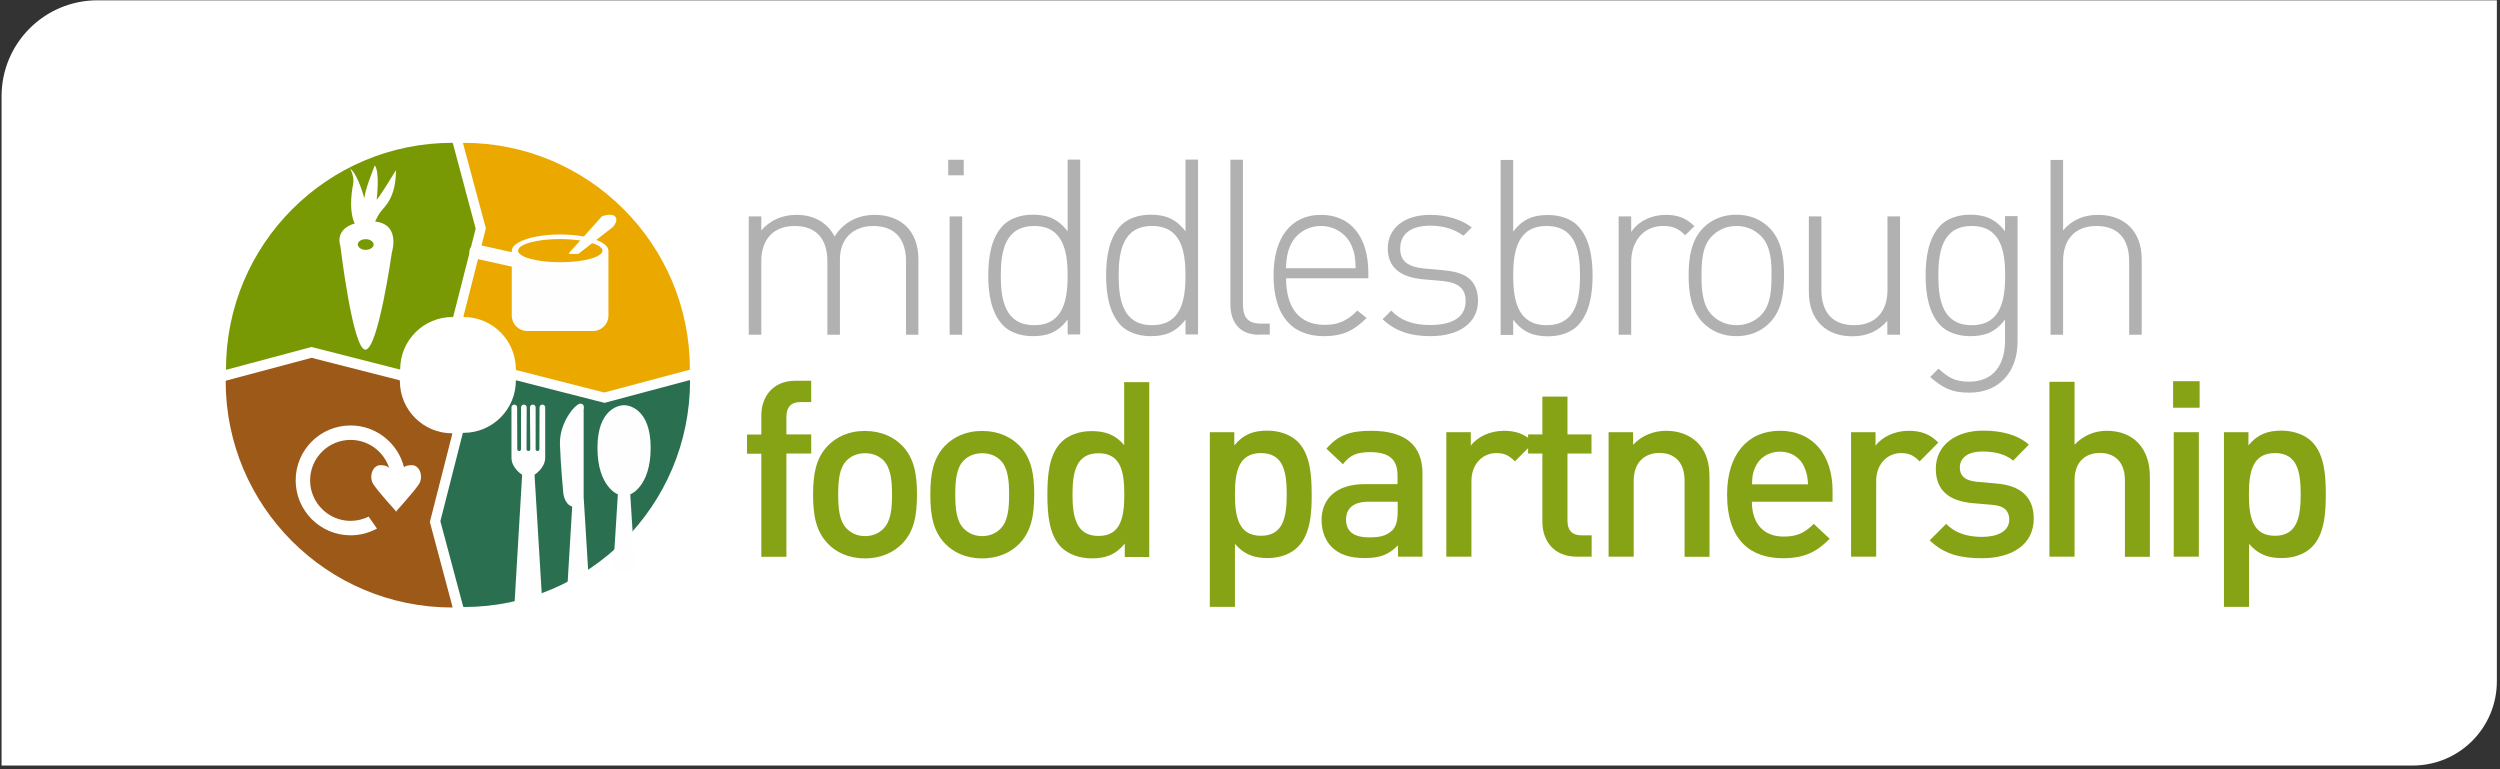
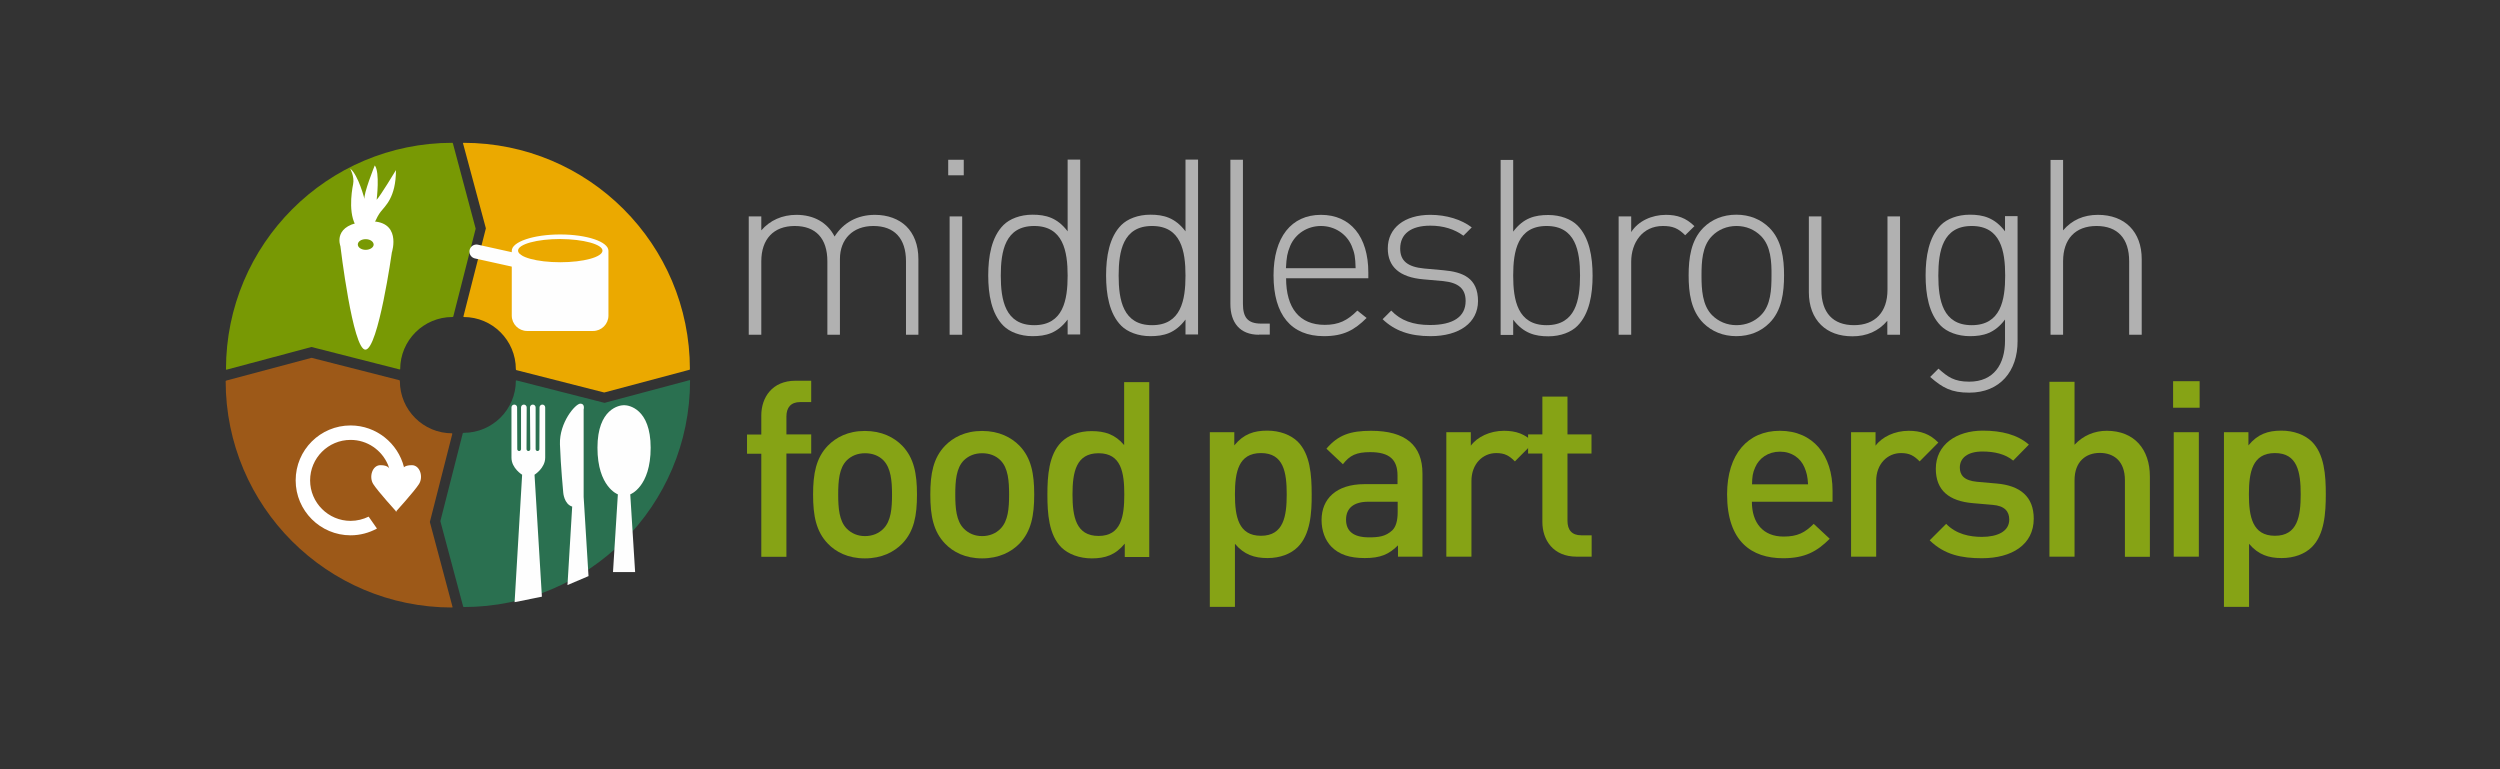
<svg xmlns="http://www.w3.org/2000/svg" version="1.1" x="0px" y="0px" viewBox="0 0 1593 490" style="enable-background:new 0 0 1593 490;" xml:space="preserve">
  <rect x="0" y="0" width="1593" height="490" fill="#333333" stroke="none" />
  <style type="text/css">
	.st0{fill:#FFFFFF;}
	.st1{fill:#B1B1B1;}
	.st2{fill:#86A315;}
	.st3{fill:#2A7050;}
	.st4{fill:#EBA900;}
	.st5{fill:#789904;}
	.st6{fill:#9D5918;}
	.st7{fill:#FEFEFE;}
	.st8{fill:none;stroke:#FEFEFE;stroke-width:8.975;stroke-linecap:round;stroke-miterlimit:10;}
</style>
  <g id="Layer_2">
</g>
  <g id="Layer_1">
    <g>
-       <path class="st0" d="M1537.4,487.8H1V61.3C1,27.6,28.3,0.2,62.1,0.2H1591v433.9C1591,463.8,1567,487.8,1537.4,487.8z" />
-     </g>
+       </g>
  </g>
  <g id="Layer_3">
    <g>
      <g>
        <path class="st1" d="M577.3,213.3v-46.8c0-14.6-7.4-22.5-20.8-22.5c-13,0-21.3,8.3-21.3,21.1v48.2h-8v-46.8     c0-14.6-7.4-22.5-20.8-22.5s-21.3,8.3-21.3,22.5v46.8h-8v-75.4h8v8.9c5.5-6.4,13.3-9.9,22.4-9.9c11.1,0,19.7,4.9,24.3,13.8     c5.6-8.9,14.6-13.8,25.7-13.8c8.3,0,15.2,2.7,19.9,7.2c5,4.9,7.8,12,7.8,21v48.2H577.3z" />
        <path class="st1" d="M604.2,111.7v-9.9h9.9v9.9H604.2z M605.1,213.3v-75.4h8v75.4H605.1z" />
        <path class="st1" d="M680.3,213.3v-9.7c-6.6,8.8-13.9,10.6-22.4,10.6c-7.8,0-14.6-2.7-18.5-6.6c-7.7-7.7-9.7-20.2-9.7-32.1     c0-11.9,2-24.4,9.7-32.1c3.9-3.9,10.6-6.6,18.5-6.6c8.5,0,15.8,1.9,22.4,10.6v-45.7h8v111.4H680.3z M659,144     c-18.5,0-21.3,16-21.3,31.6s2.8,31.6,21.3,31.6c18.5,0,21.3-16,21.3-31.6S677.4,144,659,144z" />
        <path class="st1" d="M755.4,213.3v-9.7c-6.6,8.8-13.9,10.6-22.4,10.6c-7.8,0-14.6-2.7-18.5-6.6c-7.7-7.7-9.7-20.2-9.7-32.1     c0-11.9,2-24.4,9.7-32.1c3.9-3.9,10.6-6.6,18.5-6.6c8.5,0,15.8,1.9,22.4,10.6v-45.7h8v111.4H755.4z M734.1,144     c-18.5,0-21.3,16-21.3,31.6s2.8,31.6,21.3,31.6c18.5,0,21.3-16,21.3-31.6S752.6,144,734.1,144z" />
        <path class="st1" d="M802.2,213.3c-12.2,0-18.2-7.8-18.2-19.6v-91.9h8v91.7c0,8.4,2.7,12.7,11.6,12.7h5.5v7H802.2z" />
        <path class="st1" d="M819.5,177.3c0,19.1,8.6,29.7,24.6,29.7c8.9,0,14.4-2.7,20.8-9.1l5.9,4.7c-7.7,7.7-14.7,11.6-27.2,11.6     c-20.8,0-32.1-13.5-32.1-38.7c0-24.3,11.3-38.6,30.2-38.6c18.8,0,30.2,13.8,30.2,36.8v3.6H819.5z M861.3,156.7     c-3.3-7.8-11-12.7-19.6-12.7s-16.3,4.9-19.6,12.7c-1.9,4.7-2.3,7-2.7,14.2h44.4C863.6,163.7,863.2,161.4,861.3,156.7z" />
        <path class="st1" d="M911.5,214.2c-13.1,0-22.8-3.4-30.5-10.8l5.5-5.5c5.9,6.3,13.9,9.2,24.7,9.2c14.7,0,22.7-5.2,22.7-15.3     c0-7.8-4.5-11.7-14.4-12.7l-12.5-1.1c-15.2-1.3-22.7-8-22.7-19.7c0-13,10.6-21.4,27.1-21.4c10.3,0,19.9,3,26.4,8l-5.3,5.3     c-5.8-4.2-12.8-6.4-21.1-6.4c-12.4,0-19.2,5.3-19.2,14.6c0,7.8,4.7,11.7,15.3,12.7l12.2,1.1c12.5,1.1,22.1,5,22.1,19.7     C941.7,205.6,930,214.2,911.5,214.2z" />
        <path class="st1" d="M1005.1,207.7c-3.9,3.9-10.6,6.6-18.5,6.6c-8.4,0-15.8-1.9-22.4-10.6v9.7h-8V101.9h8v45.7     c6.6-8.8,13.9-10.6,22.4-10.6c7.8,0,14.6,2.7,18.5,6.6c7.7,7.7,9.7,20.2,9.7,32.1C1014.8,187.5,1012.8,200,1005.1,207.7z      M985.5,144c-18.5,0-21.3,16-21.3,31.6s2.8,31.6,21.3,31.6c18.5,0,21.3-16,21.3-31.6S1004,144,985.5,144z" />
        <path class="st1" d="M1073.8,149.9c-4.5-4.5-8-5.9-14.2-5.9c-13,0-20.2,10.6-20.2,22.8v46.5h-8v-75.4h8v10c4.4-7,13.1-11,22.1-11     c7.2,0,12.8,1.9,18.2,7.2L1073.8,149.9z" />
        <path class="st1" d="M1127.4,205.9c-5.3,5.3-12.5,8.3-21,8.3s-15.6-3-21-8.3c-8-8-9.4-19.6-9.4-30.4s1.4-22.4,9.4-30.4     c5.3-5.3,12.5-8.3,21-8.3s15.6,3,21,8.3c8,8,9.4,19.6,9.4,30.4S1135.4,198,1127.4,205.9z M1122.1,150.4     c-4.1-4.1-9.5-6.4-15.6-6.4c-6.1,0-11.6,2.3-15.6,6.4c-6.3,6.3-6.7,16.4-6.7,25.2c0,8.8,0.5,18.9,6.7,25.2     c4.1,4.1,9.5,6.4,15.6,6.4c6.1,0,11.6-2.3,15.6-6.4c6.3-6.3,6.7-16.4,6.7-25.2C1128.9,166.8,1128.4,156.7,1122.1,150.4z" />
        <path class="st1" d="M1202.6,213.3v-8.9c-5.6,6.6-13.1,9.9-22.2,9.9c-8.4,0-15.2-2.5-20-7.2c-5-4.9-7.8-12-7.8-21v-48.2h8v46.8     c0,14.6,7.4,22.5,20.8,22.5s21.3-8.3,21.3-22.5v-46.8h8v75.4H1202.6z" />
        <path class="st1" d="M1254.8,250.2c-11.3,0-16.9-3-24.9-10l5.3-5.3c5.9,5.3,10,8.3,19.6,8.3c15.8,0,22.8-11.3,22.8-26.1v-13.5     c-6.6,8.8-13.9,10.6-22.4,10.6c-7.8,0-14.6-2.7-18.5-6.6c-7.7-7.7-9.7-20.2-9.7-32.1c0-11.9,2-24.4,9.7-32.1     c3.9-3.9,10.6-6.6,18.5-6.6c8.4,0,15.8,1.9,22.4,10.6v-9.7h8v79.6C1285.7,236.5,1274.4,250.2,1254.8,250.2z M1256.4,144     c-18.5,0-21.3,16-21.3,31.6s2.8,31.6,21.3,31.6c18.5,0,21.3-16,21.3-31.6S1274.9,144,1256.4,144z" />
        <path class="st1" d="M1356.7,213.3v-46.8c0-14.6-7.4-22.5-20.8-22.5c-13.5,0-21.3,8.3-21.3,22.5v46.8h-8V101.9h8v44.9     c5.6-6.6,13.1-9.9,22.2-9.9c17.2,0,27.9,10.8,27.9,28.2v48.2H1356.7z" />
        <path class="st2" d="M501.1,289.1v65.7h-16v-65.7h-9.1v-12.2h9.1v-12.2c0-11.4,6.9-22.1,21.8-22.1h10v13.6h-7     c-5.9,0-8.8,3.4-8.8,9.2v11.4h15.8v12.2H501.1z" />
        <path class="st2" d="M574.9,346.4c-5.2,5.3-13,9.4-23.8,9.4c-10.8,0-18.5-4.1-23.6-9.4c-7.5-7.8-9.4-17.8-9.4-31.3     c0-13.3,1.9-23.3,9.4-31.1c5.2-5.3,12.8-9.4,23.6-9.4c10.8,0,18.6,4.1,23.8,9.4c7.5,7.8,9.4,17.8,9.4,31.1     C584.3,328.5,582.5,338.5,574.9,346.4z M562.9,293.3c-3-3-7-4.5-11.7-4.5c-4.7,0-8.6,1.6-11.6,4.5c-4.9,4.9-5.5,13.1-5.5,21.8     c0,8.6,0.6,16.9,5.5,21.8c3,3,6.9,4.7,11.6,4.7c4.7,0,8.8-1.7,11.7-4.7c4.9-4.9,5.5-13.1,5.5-21.8     C568.4,306.5,567.7,298.2,562.9,293.3z" />
        <path class="st2" d="M649.6,346.4c-5.2,5.3-13,9.4-23.8,9.4c-10.8,0-18.5-4.1-23.6-9.4c-7.5-7.8-9.4-17.8-9.4-31.3     c0-13.3,1.9-23.3,9.4-31.1c5.2-5.3,12.8-9.4,23.6-9.4c10.8,0,18.6,4.1,23.8,9.4c7.5,7.8,9.4,17.8,9.4,31.1     C659,328.5,657.1,338.5,649.6,346.4z M637.5,293.3c-3-3-7-4.5-11.7-4.5c-4.7,0-8.6,1.6-11.6,4.5c-4.9,4.9-5.5,13.1-5.5,21.8     c0,8.6,0.6,16.9,5.5,21.8c3,3,6.9,4.7,11.6,4.7c4.7,0,8.8-1.7,11.7-4.7c4.9-4.9,5.5-13.1,5.5-21.8     C643,306.5,642.4,298.2,637.5,293.3z" />
        <path class="st2" d="M716.7,354.8v-8.4c-5.9,7.2-12.4,9.4-21,9.4c-8,0-15-2.7-19.4-7c-8-8-8.9-21.6-8.9-33.6     c0-12,0.9-25.5,8.9-33.5c4.4-4.4,11.3-7,19.2-7c8.4,0,15,2,20.8,8.9v-40.1h16v111.4H716.7z M700,288.8     c-14.4,0-16.6,12.2-16.6,26.3c0,14.1,2.2,26.4,16.6,26.4c14.4,0,16.4-12.4,16.4-26.4C716.4,301,714.4,288.8,700,288.8z" />
        <path class="st2" d="M826.9,348.6c-4.4,4.4-11.3,7-19.2,7c-8.4,0-15-2.2-20.8-9.1v40.2h-16V275.4h15.6v8.4     c5.9-7.2,12.4-9.4,21-9.4c8,0,15,2.7,19.4,7c8,8,8.9,21.4,8.9,33.5C835.9,327.1,834.9,340.7,826.9,348.6z M803.5,288.7     c-14.4,0-16.6,12.2-16.6,26.3c0,14.1,2.2,26.4,16.6,26.4s16.4-12.4,16.4-26.4C819.9,300.9,817.9,288.7,803.5,288.7z" />
        <path class="st2" d="M890.8,354.7v-7.2c-5.8,5.8-11.3,8.1-21.1,8.1c-9.9,0-16.4-2.3-21.3-7.2c-4.1-4.2-6.3-10.3-6.3-17.1     c0-13.3,9.2-22.8,27.4-22.8h21V303c0-10-5-14.9-17.4-14.9c-8.8,0-13,2-17.4,7.7l-10.5-9.9c7.5-8.8,15.3-11.4,28.5-11.4     c21.8,0,32.7,9.2,32.7,27.2v53H890.8z M890.5,319.7h-18.6c-9.4,0-14.2,4.2-14.2,11.4c0,7.2,4.5,11.3,14.6,11.3     c6.1,0,10.6-0.5,14.9-4.5c2.3-2.3,3.4-6.1,3.4-11.7V319.7z" />
        <path class="st2" d="M965.3,294c-3.6-3.6-6.4-5.3-11.9-5.3c-8.6,0-15.8,6.9-15.8,17.8v48.2h-16v-79.3h15.6v8.6     c4.1-5.6,12.2-9.5,21.1-9.5c7.7,0,13.5,2,18.9,7.5L965.3,294z" />
        <path class="st2" d="M1004.6,354.7c-14.9,0-21.8-10.6-21.8-22.1V289h-9.1v-12.2h9.1v-24.1h16v24.1h15.3V289h-15.3v42.9     c0,5.8,2.8,9.2,8.8,9.2h6.6v13.6H1004.6z" />
-         <path class="st2" d="M1073.4,354.7v-48.4c0-12.4-7-17.7-16-17.7c-8.9,0-16.4,5.5-16.4,17.7v48.4h-16v-79.3h15.6v8     c5.5-5.9,13.1-8.9,21.1-8.9c8.1,0,14.9,2.7,19.6,7.2c6.1,5.9,8,13.5,8,22.4v50.7H1073.4z" />
        <path class="st2" d="M1116.3,319.7c0,13.6,7.2,22.2,20.2,22.2c8.9,0,13.6-2.5,19.2-8.1l10.2,9.5c-8.1,8.1-15.8,12.4-29.7,12.4     c-19.9,0-35.7-10.5-35.7-40.7c0-25.7,13.3-40.5,33.6-40.5c21.3,0,33.6,15.6,33.6,38.2v7H1116.3z M1149.8,297.8     c-2.5-5.9-8.1-10-15.6-10c-7.5,0-13.3,4.1-15.8,10c-1.6,3.6-1.9,5.9-2,10.8h35.7C1151.8,303.7,1151.3,301.4,1149.8,297.8z" />
        <path class="st2" d="M1223.2,294c-3.6-3.6-6.4-5.3-11.9-5.3c-8.6,0-15.8,6.9-15.8,17.8v48.2h-16v-79.3h15.6v8.6     c4.1-5.6,12.2-9.5,21.1-9.5c7.7,0,13.5,2,18.9,7.5L1223.2,294z" />
        <path class="st2" d="M1262.9,355.7c-13,0-23.9-2.2-33.3-11.4l10.5-10.5c6.4,6.6,15,8.3,22.8,8.3c9.7,0,17.4-3.4,17.4-11     c0-5.3-3-8.8-10.6-9.4l-12.7-1.1c-14.9-1.3-23.5-8-23.5-21.9c0-15.5,13.3-24.3,29.9-24.3c11.9,0,22.1,2.5,29.4,8.9l-10,10.2     c-5-4.2-12-5.8-19.6-5.8c-9.5,0-14.4,4.2-14.4,10.2c0,4.7,2.5,8.3,11,9.1l12.5,1.1c14.9,1.3,23.6,8.3,23.6,22.4     C1295.9,347.1,1281.9,355.7,1262.9,355.7z" />
        <path class="st2" d="M1354,354.7v-48.7c0-12.1-7-17.4-16-17.4c-8.9,0-16.1,5.5-16.1,17.4v48.7h-16V243.3h16v40.1     c5.5-5.9,12.7-8.9,20.5-8.9c17.7,0,27.5,11.9,27.5,29.1v51.2H1354z" />
        <path class="st2" d="M1384.7,259.8v-16.9h16.9v16.9H1384.7z M1385.1,354.7v-79.3h16v79.3H1385.1z" />
        <path class="st2" d="M1473.1,348.6c-4.4,4.4-11.3,7-19.2,7c-8.4,0-15-2.2-20.8-9.1v40.2h-16V275.4h15.6v8.4     c5.9-7.2,12.4-9.4,21-9.4c8,0,15,2.7,19.4,7c8,8,8.9,21.4,8.9,33.5C1482,327.1,1481.1,340.7,1473.1,348.6z M1449.6,288.7     c-14.4,0-16.6,12.2-16.6,26.3c0,14.1,2.2,26.4,16.6,26.4c14.4,0,16.4-12.4,16.4-26.4C1466,300.9,1464,288.7,1449.6,288.7z" />
      </g>
      <g>
        <path class="st3" d="M295.1,386.4l-14.5-54.3l14.3-56.1l0.5-0.2c18.4,0,33.3-14.9,33.3-33.3l0.4-0.1l56.1,14.3l54.3-14.5l0.2,0.3     c0,79.7-64.6,144.3-144.3,144.3L295.1,386.4z" />
        <path class="st4" d="M439.4,235.6L385,250.1l-56.1-14.3l-0.2-0.5c0-18.4-14.9-33.3-33.3-33.3l-0.1-0.4l14.3-56.1L295,91.2     l0.3-0.2c79.7,0,144.3,64.6,144.3,144.3L439.4,235.6z" />
        <path class="st5" d="M288.6,91.4l14.5,54.3l-14.3,56.1l-0.5,0.2c-18.4,0-33.3,14.9-33.3,33.3l-0.4,0.1l-56.1-14.3l-54.3,14.5     l-0.2-0.3c0-79.7,64.6-144.3,144.3-144.3L288.6,91.4z" />
        <path class="st6" d="M144.2,242.5l54.3-14.5l56.1,14.3l0.2,0.5c0,18.4,14.9,33.3,33.3,33.3l0.1,0.4l-14.3,56.1l14.5,54.3     l-0.3,0.2c-79.7,0-144.3-64.6-144.3-144.3L144.2,242.5z" />
        <path class="st7" d="M345.3,380.2l-4.7-77.7c0,0,6.8-4.2,6.8-10.9c0-6.8,0-30.7,0-30.7l0-1.3c0-1-0.8-1.8-1.8-1.8     c-1,0-1.8,0.8-1.8,1.8l-0.1,26.6c0,0.7-0.6,1.2-1.2,1.2c-0.7,0-1.2-0.6-1.2-1.2l0-26.6c0-1-0.8-1.8-1.8-1.8c-1,0-1.8,0.8-1.8,1.8     l0.2,26.6c0,0.7-0.6,1.2-1.2,1.2c-0.7,0-1.2-0.6-1.2-1.2l0.1-26.6c0-1-0.8-1.8-1.8-1.8c-1,0-1.8,0.8-1.8,1.8l0,26.6     c0,0.7-0.6,1.2-1.2,1.2c-0.7,0-1.2-0.6-1.2-1.2l-0.1-26.6c0-1-0.8-1.8-1.8-1.8c-1,0-1.8,0.8-1.8,1.8l0,1.3c0,0,0,24,0,30.7     c0,6.8,6.8,10.9,6.8,10.9l-4.8,81.2L345.3,380.2z" />
        <path class="st7" d="M375,367.1l-3.1-50.5l0-55.7c0,0,1-3.7-2.1-3.7c-3.1,0-13.5,12-13,26c0.5,14.1,2.1,30.7,2.1,30.7     s0.5,7.3,5.7,8.9l-3,50L375,367.1z" />
        <path class="st7" d="M404.7,364.5l-3.1-49.5c0,0,13-4.7,13-29.7c0-25-14.1-27.1-16.7-27.1h-0.5c-2.6,0-16.7,2.1-16.7,27.1     c0,25,13,29.7,13,29.7l-3.1,49.5L404.7,364.5z" />
        <path class="st0" d="M257.4,297.6c-3.8-15.1-17.6-26.5-34-26.5c-19.3,0-35,15.6-35,35c0,19.3,15.7,35,35,35     c6.1,0,11.8-1.6,16.8-4.3l-5.3-7.6c-3.5,1.7-7.4,2.7-11.5,2.7c-14.2,0-25.8-11.6-25.8-25.8c0-14.2,11.5-25.8,25.8-25.8     c10.7,0,19.8,6.5,23.8,15.8l0.9,2.6c0,0-0.6-2.3-5.7-2.3c-5.2,0-7.4,7.5-4.6,12c2.9,4.6,14.9,17.8,14.9,17.8h-0.6     c0,0,12-13.2,14.9-17.8c2.9-4.6,0.6-12-4.6-12c-5.2,0-5.7,2.3-5.7,2.3L257.4,297.6z" />
        <path class="st7" d="M383.9,159.7c0,4.1-12.1,7.4-26.9,7.4c-14.9,0-26.9-3.3-26.9-7.4c0-4.1,12.1-7.4,26.9-7.4     C371.8,152.4,383.9,155.7,383.9,159.7z M326.1,160.6v40.5c0,5.4,4.4,9.8,9.8,9.8h42c5.4,0,9.8-4.4,9.8-9.8v-39.6v-1.7     c0-5.8-13.8-10.4-30.8-10.4c-17,0-30.8,4.7-30.8,10.4V160.6z" />
        <path class="st0" d="M237.2,145.5c0,0,2.6-7.1,5.4-10.6c2.7-3.6,9.7-8.9,9.7-26.5c0,0-10,16.6-12.3,18.9c0,0,2.2-17.6-1.2-21.9     c0,0-7.5,18.6-6.5,21.6c0,0-3.9-15.5-9.2-19.6c0,0,2.9,5.1,1.9,10c-1,4.9-3.6,21.6,3.7,29C236,153.6,237.2,145.5,237.2,145.5z" />
        <path class="st0" d="M232.9,222.8c-8.1,0.4-16-66-16-66s-5.6-14.2,17.1-15.7c22.6-1.5,15.7,19.7,15.7,19.7S241,222.4,232.9,222.8     z M233,152.4c-2.8,0-5,1.5-5,3.4c0,1.9,2.3,3.4,5,3.4s5.1-1.5,5.1-3.4C238,153.9,235.8,152.4,233,152.4z" />
        <line class="st8" x1="328.9" y1="165.9" x2="303.6" y2="160.3" />
-         <path class="st0" d="M362.6,161.8h5.9l22.1-17.2c0,0,3.7-4.1,1.4-6.6c-2.3-2.5-8.4-0.2-8.4-0.2l-21.1,23.5" />
      </g>
    </g>
  </g>
</svg>